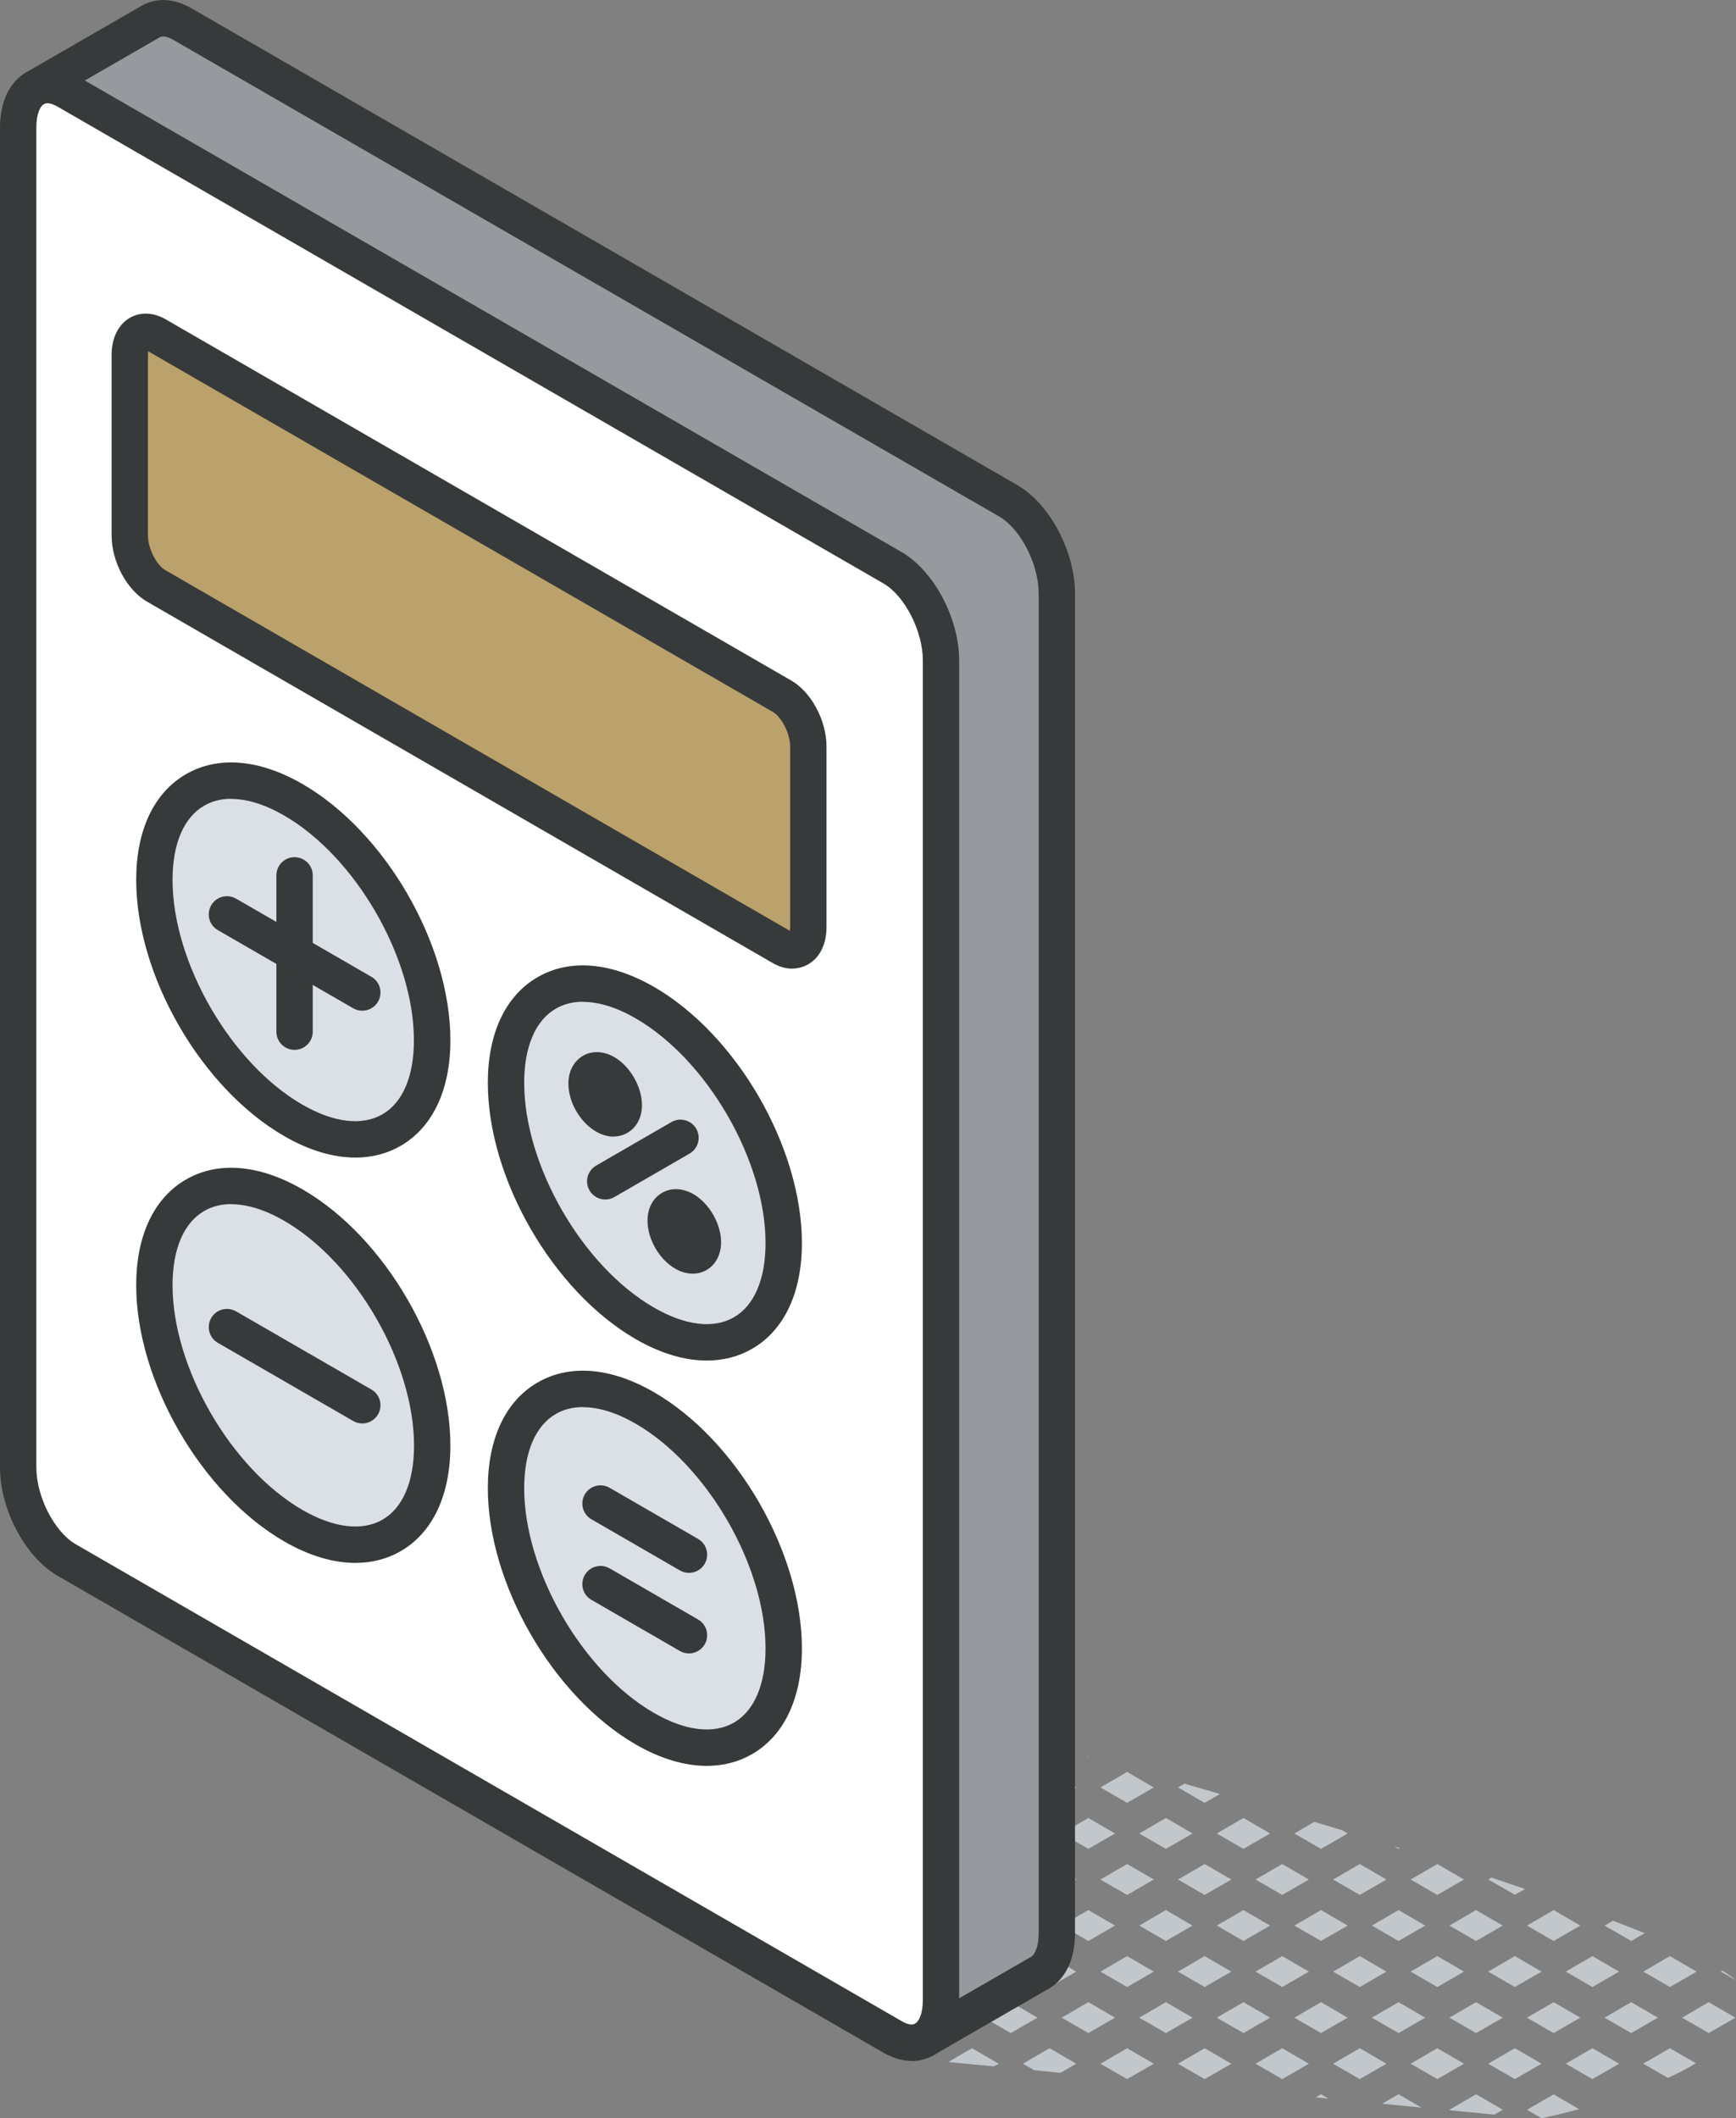
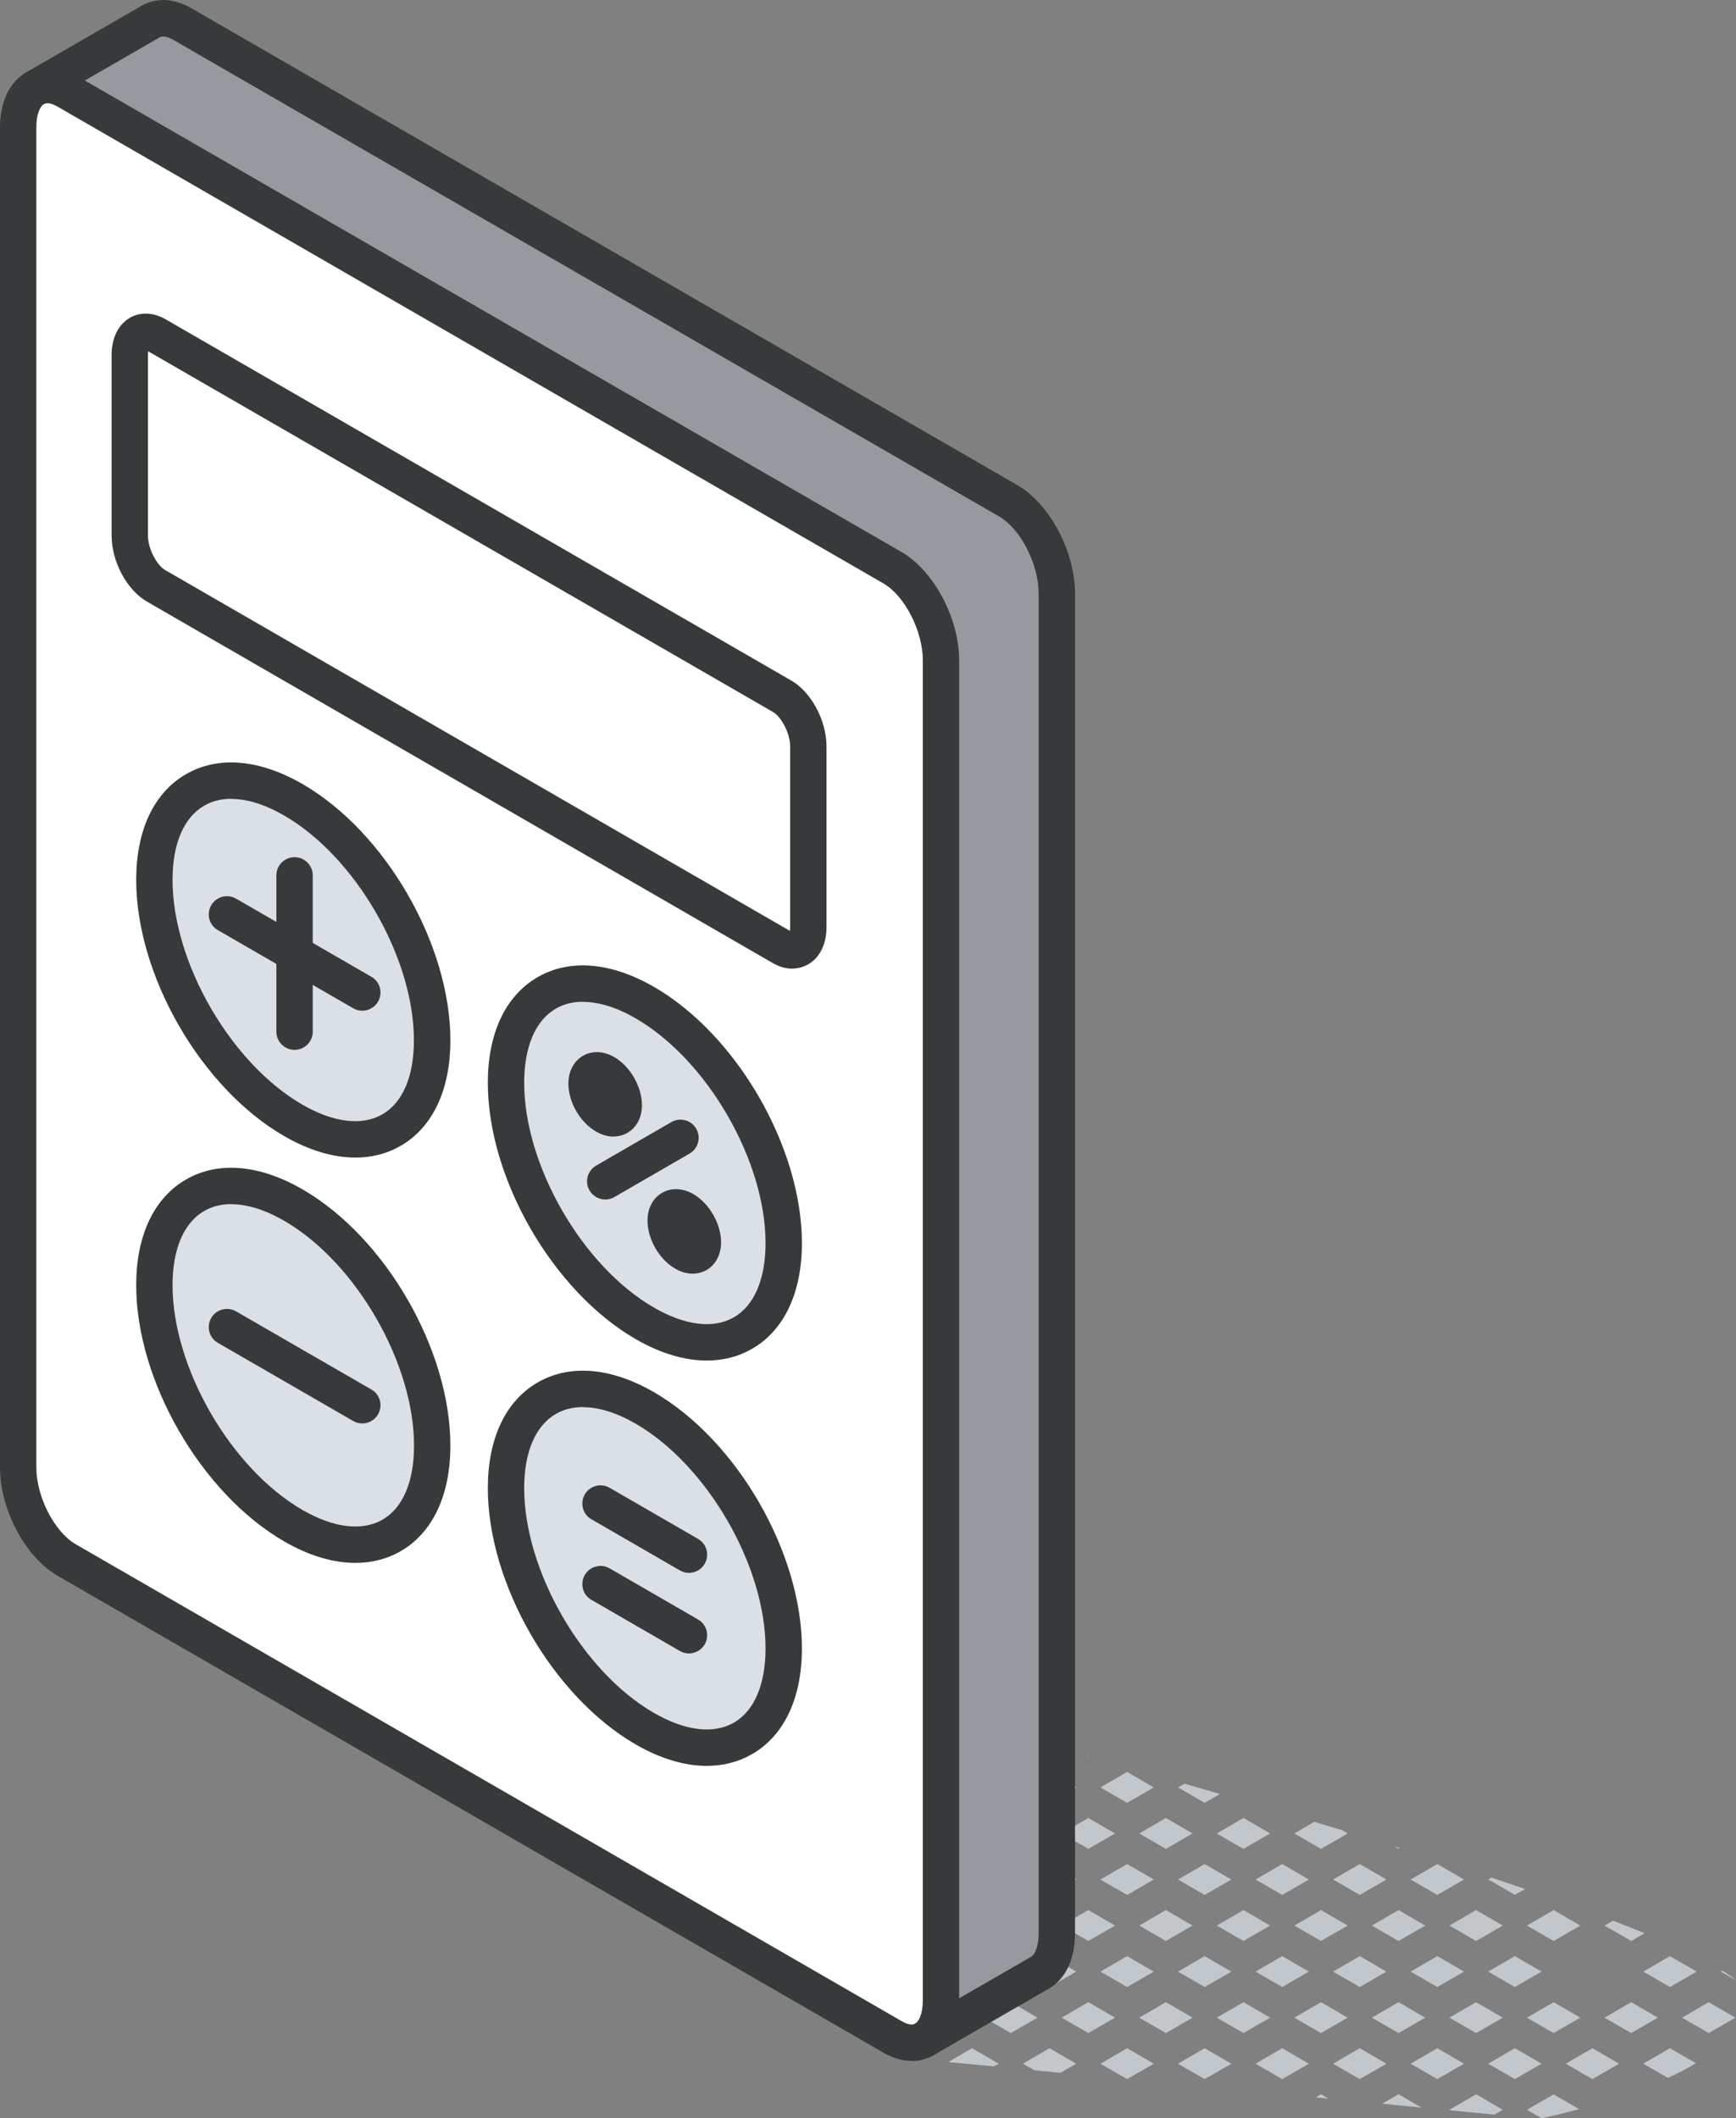
<svg xmlns="http://www.w3.org/2000/svg" id="Layer_2" viewBox="0 0 143.27 174.8">
  <rect x="0" y="0" width="143.27" height="174.8" fill="#808080" stroke="none" />
  <defs>
    <style>.cls-1{fill:#fff;}.cls-2{fill:#969a9e;}.cls-3{fill:#bba16b;}.cls-4{fill:#c2c7cc;}.cls-5{fill:#dae0e5;}.cls-6{fill:#373a3a;}</style>
  </defs>
  <g id="icons">
    <g>
      <g>
        <polygon class="cls-4" points="138.82 166.51 141.02 167.78 143.22 166.51 141.02 165.23 138.82 166.51" />
        <path class="cls-4" d="M142.15,162.63l-.13,.08,1.25,.72c-.3-.25-.67-.52-1.12-.8Z" />
        <path class="cls-4" d="M132.42,158.91l2.2,1.27,1.11-.64c-.82-.34-1.69-.68-2.61-1.03l-.69,.4Z" />
        <path class="cls-4" d="M135.62,170.31l2.03,1.17c.81-.37,1.59-.77,2.31-1.21l-2.14-1.24-2.2,1.27Z" />
        <polygon class="cls-4" points="132.42 166.51 134.62 167.78 136.82 166.51 134.62 165.23 132.42 166.51" />
        <polygon class="cls-4" points="135.62 162.71 137.82 163.98 140.02 162.71 137.82 161.43 135.62 162.71" />
-         <polygon class="cls-4" points="131.42 161.43 129.22 162.71 131.42 163.98 133.62 162.71 131.42 161.43" />
        <polygon class="cls-4" points="126.02 158.91 128.22 160.18 130.42 158.91 128.22 157.63 126.02 158.91" />
        <polygon class="cls-4" points="131.42 169.03 129.22 170.31 131.42 171.58 133.62 170.31 131.42 169.03" />
        <polygon class="cls-4" points="126.02 166.51 128.22 167.78 130.42 166.51 128.22 165.23 126.02 166.51" />
        <path class="cls-4" d="M126.02,174.11l1.2,.7c.49-.1,1.62-.35,3.1-.75l-2.1-1.22-2.2,1.27Z" />
        <path class="cls-4" d="M123.08,154.95l-.26,.15,2.2,1.27,.84-.48c-.9-.31-1.83-.62-2.78-.94Z" />
        <polygon class="cls-4" points="121.82 157.63 119.62 158.91 121.82 160.18 124.02 158.91 121.82 157.63" />
        <polygon class="cls-4" points="122.82 170.31 125.02 171.58 127.22 170.31 125.02 169.03 122.82 170.31" />
        <polygon class="cls-4" points="119.62 166.51 121.82 167.78 124.02 166.51 121.82 165.23 119.62 166.51" />
        <polygon class="cls-4" points="122.82 162.71 125.02 163.98 127.22 162.71 125.02 161.43 122.82 162.71" />
        <polygon class="cls-4" points="119.62 174.11 119.71 174.16 123.33 174.51 124.02 174.11 121.82 172.83 119.62 174.11" />
        <polygon class="cls-4" points="118.62 153.83 116.42 155.11 118.62 156.38 120.82 155.11 118.62 153.83" />
        <polygon class="cls-4" points="115.52 152.52 115.09 152.38 115.42 152.58 115.52 152.52" />
        <polygon class="cls-4" points="115.42 160.18 117.62 158.91 115.42 157.63 113.22 158.91 115.42 160.18" />
        <polygon class="cls-4" points="118.62 169.03 116.42 170.31 118.62 171.58 120.82 170.31 118.62 169.03" />
        <polygon class="cls-4" points="115.42 165.23 113.22 166.51 115.42 167.78 117.62 166.51 115.42 165.23" />
        <polygon class="cls-4" points="118.62 161.43 116.42 162.71 118.62 163.98 120.82 162.71 118.62 161.43" />
        <polygon class="cls-4" points="114.07 173.61 117.31 173.93 115.42 172.83 114.07 173.61" />
        <polygon class="cls-4" points="110.02 155.11 112.22 156.38 114.42 155.11 112.22 153.83 110.02 155.11" />
        <polygon class="cls-4" points="110.79 151.05 108.47 150.35 106.82 151.31 109.02 152.58 111.22 151.31 110.79 151.05" />
        <polygon class="cls-4" points="106.82 158.91 109.02 160.18 111.22 158.91 109.02 157.63 106.82 158.91" />
        <polygon class="cls-4" points="110.02 170.31 112.22 171.58 114.42 170.31 112.22 169.03 110.02 170.31" />
        <polygon class="cls-4" points="106.82 166.51 109.02 167.78 111.22 166.51 109.02 165.23 106.82 166.51" />
        <polygon class="cls-4" points="110.02 162.71 112.22 163.98 114.42 162.71 112.22 161.43 110.02 162.71" />
        <polygon class="cls-4" points="109.02 172.83 108.59 173.09 109.63 173.19 109.02 172.83" />
        <polygon class="cls-4" points="105.82 153.83 103.62 155.11 105.82 156.38 108.02 155.11 105.82 153.83" />
        <polygon class="cls-4" points="100.42 151.31 102.62 152.58 104.82 151.31 102.62 150.03 100.42 151.31" />
        <polygon class="cls-4" points="102.62 157.63 100.42 158.91 102.62 160.18 104.82 158.91 102.62 157.63" />
        <polygon class="cls-4" points="105.82 169.03 103.62 170.31 105.82 171.58 108.02 170.31 105.82 169.03" />
        <polygon class="cls-4" points="100.42 166.51 102.62 167.78 104.82 166.51 102.62 165.23 100.42 166.51" />
        <polygon class="cls-4" points="103.62 162.71 105.82 163.98 108.02 162.71 105.82 161.43 103.62 162.71" />
        <polygon class="cls-4" points="96.22 152.58 98.42 151.31 96.22 150.03 94.02 151.31 96.22 152.58" />
        <polygon class="cls-4" points="99.42 148.78 100.68 148.05 97.75 147.2 97.22 147.51 99.42 148.78" />
        <polygon class="cls-4" points="93.02 148.78 95.22 147.51 93.02 146.23 90.82 147.51 93.02 148.78" />
        <polygon class="cls-4" points="94.02 158.91 96.22 160.18 98.42 158.91 96.22 157.63 94.02 158.91" />
        <polygon class="cls-4" points="99.42 156.38 101.62 155.11 99.42 153.83 97.22 155.11 99.42 156.38" />
        <polygon class="cls-4" points="93.02 156.38 95.22 155.11 93.02 153.83 90.82 155.11 93.02 156.38" />
        <polygon class="cls-4" points="94.02 166.51 96.22 167.78 98.42 166.51 96.22 165.23 94.02 166.51" />
        <polygon class="cls-4" points="97.22 162.71 99.42 163.98 101.62 162.71 99.42 161.43 97.22 162.71" />
        <polygon class="cls-4" points="90.82 162.71 93.02 163.98 95.22 162.71 93.02 161.43 90.82 162.71" />
        <polygon class="cls-4" points="99.42 171.58 101.62 170.31 99.42 169.03 97.22 170.31 99.42 171.58" />
        <polygon class="cls-4" points="93.02 171.58 95.22 170.31 93.02 169.03 90.82 170.31 93.02 171.58" />
        <polygon class="cls-4" points="89.86 144.95 89.7 144.91 89.82 144.98 89.86 144.95" />
        <polygon class="cls-4" points="89.82 152.58 92.02 151.31 89.82 150.03 87.62 151.31 89.82 152.58" />
        <polygon class="cls-4" points="87.62 158.91 89.82 160.18 92.02 158.91 89.82 157.63 87.62 158.91" />
        <polygon class="cls-4" points="87.62 166.51 89.82 167.78 92.02 166.51 89.82 165.23 87.62 166.51" />
        <polygon class="cls-4" points="81.22 143.71 83.42 144.98 85.55 143.75 82.57 142.92 81.22 143.71" />
        <polygon class="cls-4" points="81.22 151.31 83.42 152.58 85.62 151.31 83.42 150.03 81.22 151.31" />
        <polygon class="cls-4" points="84.42 147.51 86.62 148.78 88.82 147.51 86.62 146.23 84.42 147.51" />
        <polygon class="cls-4" points="81.22 158.91 83.42 160.18 85.62 158.91 83.42 157.63 81.22 158.91" />
        <polygon class="cls-4" points="86.62 156.38 88.82 155.11 86.62 153.83 84.42 155.11 86.62 156.38" />
        <polygon class="cls-4" points="81.22 166.51 83.42 167.78 85.62 166.51 83.42 165.23 81.22 166.51" />
        <polygon class="cls-4" points="84.42 162.71 86.62 163.98 88.82 162.71 86.62 161.43 84.42 162.71" />
        <polygon class="cls-4" points="85.36 170.85 87.52 171.06 88.82 170.31 86.62 169.03 84.42 170.31 85.36 170.85" />
        <polygon class="cls-4" points="74.82 143.71 77.02 144.98 79.22 143.71 77.02 142.43 74.82 143.71" />
        <polygon class="cls-4" points="74.82 151.31 77.02 152.58 79.22 151.31 77.02 150.03 74.82 151.31" />
        <polygon class="cls-4" points="78.02 147.51 80.22 148.78 82.42 147.51 80.22 146.23 78.02 147.51" />
        <polygon class="cls-4" points="74.82 158.91 77.02 160.18 79.22 158.91 77.02 157.63 74.82 158.91" />
        <polygon class="cls-4" points="80.22 156.38 82.42 155.11 80.22 153.83 78.02 155.11 80.22 156.38" />
        <polygon class="cls-4" points="78.26 170.17 82.03 170.53 82.42 170.31 80.22 169.03 78.26 170.17" />
        <polygon class="cls-4" points="74.82 166.51 77.02 167.78 79.22 166.51 77.02 165.23 74.82 166.51" />
        <polygon class="cls-4" points="78.02 162.71 80.22 163.98 82.42 162.71 80.22 161.43 78.02 162.71" />
        <polygon class="cls-4" points="68.42 143.71 70.62 144.98 72.82 143.71 70.62 142.43 68.42 143.71" />
        <polygon class="cls-4" points="73.82 141.18 74.57 140.74 71.76 139.99 73.82 141.18" />
        <polygon class="cls-4" points="68.42 151.31 70.62 152.58 72.82 151.31 70.62 150.03 68.42 151.31" />
        <polygon class="cls-4" points="71.62 147.51 73.82 148.78 76.02 147.51 73.82 146.23 71.62 147.51" />
        <polygon class="cls-4" points="68.42 158.91 70.62 160.18 72.82 158.91 70.62 157.63 68.42 158.91" />
        <polygon class="cls-4" points="73.82 156.38 76.02 155.11 73.82 153.83 71.62 155.11 73.82 156.38" />
        <polygon class="cls-4" points="73.51 169.21 73.87 169.74 75.28 169.88 73.82 169.03 73.51 169.21" />
        <polygon class="cls-4" points="72 166.98 72.82 166.51 70.96 165.43 72 166.98" />
        <polygon class="cls-4" points="71.62 162.71 73.82 163.98 76.02 162.71 73.82 161.43 71.62 162.71" />
        <polygon class="cls-4" points="62.02 143.71 64.22 144.98 66.42 143.71 64.22 142.43 62.02 143.71" />
        <polygon class="cls-4" points="67.42 141.18 69.62 139.91 68.04 138.99 67.19 138.77 65.22 139.91 67.42 141.18" />
        <polygon class="cls-4" points="62.02 151.31 64.22 152.58 66.42 151.31 64.22 150.03 62.02 151.31" />
        <polygon class="cls-4" points="65.22 147.51 67.42 148.78 69.62 147.51 67.42 146.23 65.22 147.51" />
        <polygon class="cls-4" points="61.02 146.23 58.86 147.48 58.9 147.55 61.02 148.78 63.22 147.51 61.02 146.23" />
        <polygon class="cls-4" points="67.42 156.38 69.62 155.11 67.42 153.83 65.22 155.11 67.42 156.38" />
        <polygon class="cls-4" points="69.62 162.71 68.8 162.23 69.26 162.91 69.62 162.71" />
        <polygon class="cls-4" points="57.82 137.38 59.1 136.64 56.06 135.85 55.62 136.11 57.82 137.38" />
        <polygon class="cls-4" points="56.11 143.42 56.74 144.35 57.82 144.98 60.02 143.71 57.82 142.43 56.11 143.42" />
        <polygon class="cls-4" points="61.02 141.18 63.22 139.91 61.02 138.63 58.82 139.91 61.02 141.18" />
        <polygon class="cls-4" points="50.63 135.29 51.86 137.12 53.62 136.11 51.42 134.83 50.63 135.29" />
        <polygon class="cls-4" points="53.37 139.36 54.59 141.16 54.62 141.18 56.82 139.91 54.62 138.63 53.37 139.36" />
      </g>
      <g>
        <g>
          <path class="cls-2" d="M87.21,48.98v110.57c0,1.61-.54,2.74-1.38,3.24l-9.56,5.52h0c.84-.5,1.38-1.62,1.38-3.24V54.5c0-2.95-1.79-6.37-4-7.65L5.5,7.5c-1-.58-1.92-.62-2.62-.21h0L12.43,1.78c.71-.41,1.62-.37,2.63,.21L83.22,41.34c2.2,1.28,4,4.69,4,7.65Z" />
          <path class="cls-1" d="M76.28,168.3c-.71,.41-1.61,.38-2.62-.2L5.5,128.74c-2.21-1.28-4-4.69-4-7.64V10.52c0-1.61,.54-2.74,1.38-3.23,.7-.41,1.61-.37,2.62,.21L73.66,46.85c2.2,1.28,4,4.69,4,7.65v110.57c0,1.61-.54,2.74-1.38,3.23Z" />
-           <path class="cls-3" d="M66.71,61.62v14.9c0,1.61-.98,2.35-2.18,1.66L12.9,48.36c-1.21-.69-2.19-2.56-2.19-4.18v-14.89c0-1.6,.98-2.34,2.19-1.65l51.63,29.81c1.2,.69,2.18,2.57,2.18,4.17Z" />
          <path class="cls-5" d="M53.21,82.73c6.33,3.66,11.46,12.54,11.46,19.85s-5.14,10.27-11.46,6.62c-6.33-3.66-11.45-12.54-11.45-19.85s5.13-10.27,11.45-6.62Zm3.27,20.67c.84,.49,1.53,.08,1.53-.9s-.69-2.17-1.53-2.66c-.86-.49-1.54-.09-1.54,.89s.68,2.17,1.54,2.67Zm-6.53-11.32c.85,.49,1.53,.09,1.53-.89s-.69-2.17-1.53-2.66c-.86-.49-1.54-.09-1.54,.89s.69,2.17,1.54,2.66Z" />
          <path class="cls-5" d="M53.21,116.19c6.33,3.66,11.46,12.54,11.46,19.85s-5.14,10.27-11.46,6.62c-6.33-3.66-11.45-12.54-11.45-19.85s5.13-10.27,11.45-6.62Z" />
          <path class="cls-5" d="M24.21,66c6.33,3.65,11.46,12.54,11.46,19.85s-5.14,10.26-11.46,6.61c-6.33-3.65-11.46-12.54-11.46-19.85s5.14-10.27,11.46-6.61Z" />
          <path class="cls-5" d="M24.21,99.45c6.33,3.65,11.46,12.54,11.46,19.85s-5.14,10.26-11.46,6.61c-6.33-3.66-11.46-12.54-11.46-19.85s5.14-10.27,11.46-6.61Z" />
        </g>
        <g>
          <path class="cls-6" d="M75.24,170.08c-.75,0-1.54-.23-2.33-.68L4.75,130.04c-2.66-1.53-4.75-5.46-4.75-8.93V10.52c0-2.09,.77-3.74,2.13-4.52,1.19-.69,2.69-.62,4.12,.21L74.41,45.56c2.66,1.54,4.75,5.47,4.75,8.95v110.57c0,2.09-.78,3.74-2.13,4.53-.55,.32-1.16,.48-1.79,.48ZM3.91,8.52c-.1,0-.2,.02-.28,.06-.29,.17-.63,.78-.63,1.93V121.1c0,2.42,1.49,5.32,3.25,6.34l68.17,39.36c.27,.16,.78,.4,1.11,.2,.29-.17,.63-.78,.63-1.93V54.5c0-2.42-1.49-5.33-3.25-6.35L4.75,8.8c-.17-.1-.53-.28-.83-.28Z" />
          <path class="cls-6" d="M65.4,79.94c-.53,0-1.09-.15-1.62-.46L12.15,49.66c-1.67-.95-2.94-3.3-2.94-5.48v-14.89c0-1.39,.55-2.5,1.5-3.06,.87-.5,1.94-.46,2.94,.11l51.63,29.81c1.67,.95,2.93,3.3,2.93,5.46v14.9c0,1.4-.55,2.52-1.51,3.07-.4,.23-.85,.35-1.31,.35ZM12.23,28.99c-.01,.08-.02,.18-.02,.3v14.89c0,1.16,.77,2.5,1.43,2.87l51.55,29.77c.01-.08,.02-.18,.02-.31v-14.9c0-1.15-.77-2.49-1.43-2.86L12.23,28.99Z" />
          <path class="cls-6" d="M29.33,95.53c-1.83,0-3.83-.59-5.87-1.77-6.85-3.95-12.22-13.24-12.22-21.15,0-4.09,1.46-7.19,4.11-8.72s6.06-1.24,9.61,.81c6.85,3.95,12.21,13.24,12.21,21.15,0,4.09-1.46,7.18-4.1,8.71-1.12,.65-2.39,.97-3.74,.97Zm-10.24-29.61c-.83,0-1.59,.19-2.24,.57-1.68,.97-2.61,3.14-2.61,6.12,0,6.82,4.81,15.14,10.71,18.55,2.58,1.49,4.93,1.77,6.61,.8,1.68-.97,2.6-3.14,2.6-6.11,0-6.82-4.81-15.14-10.71-18.55-1.57-.91-3.06-1.37-4.37-1.37Z" />
          <path class="cls-6" d="M58.33,112.28c-1.83,0-3.83-.59-5.87-1.77-6.84-3.96-12.2-13.25-12.2-21.15,0-4.09,1.46-7.19,4.11-8.72,2.65-1.53,6.05-1.24,9.6,.8,6.85,3.96,12.21,13.25,12.21,21.15,0,4.09-1.46,7.19-4.11,8.72-1.12,.65-2.39,.97-3.74,.97Zm-10.22-29.61c-.83,0-1.59,.19-2.24,.57-1.68,.97-2.61,3.15-2.61,6.12,0,6.81,4.8,15.14,10.71,18.55,2.58,1.49,4.92,1.77,6.6,.8,1.68-.97,2.61-3.15,2.61-6.12,0-6.81-4.81-15.13-10.72-18.55-1.57-.91-3.05-1.36-4.35-1.36Z" />
          <path class="cls-6" d="M29.33,128.98c-1.83,0-3.83-.59-5.87-1.77-6.85-3.96-12.22-13.25-12.22-21.15,0-4.09,1.46-7.19,4.11-8.72,2.65-1.53,6.06-1.24,9.61,.81,6.85,3.95,12.21,13.24,12.21,21.15,0,4.09-1.46,7.18-4.1,8.71-1.12,.65-2.39,.97-3.74,.97Zm-10.24-29.61c-.83,0-1.59,.19-2.24,.57-1.68,.97-2.61,3.14-2.61,6.12,0,6.81,4.81,15.13,10.72,18.55,2.58,1.49,4.93,1.77,6.61,.8,1.68-.97,2.6-3.14,2.6-6.11,0-6.82-4.81-15.14-10.71-18.55-1.57-.91-3.06-1.37-4.37-1.37Z" />
          <path class="cls-6" d="M58.33,145.73c-1.83,0-3.83-.59-5.87-1.77-6.84-3.96-12.2-13.25-12.2-21.15,0-4.09,1.46-7.19,4.11-8.72,2.65-1.53,6.05-1.25,9.6,.8,6.85,3.96,12.21,13.25,12.21,21.15,0,4.09-1.46,7.19-4.11,8.72-1.12,.65-2.39,.97-3.74,.97Zm-10.22-29.61c-.83,0-1.59,.19-2.24,.57-1.68,.97-2.61,3.15-2.61,6.12,0,6.81,4.8,15.14,10.71,18.55,2.58,1.49,4.92,1.77,6.6,.8,1.68-.97,2.61-3.15,2.61-6.12,0-6.81-4.81-15.13-10.72-18.55-1.57-.91-3.05-1.36-4.35-1.36Z" />
          <path class="cls-6" d="M24.31,86.64c-.83,0-1.5-.67-1.5-1.5v-12.9c0-.83,.67-1.5,1.5-1.5s1.5,.67,1.5,1.5v12.9c0,.83-.67,1.5-1.5,1.5Z" />
          <path class="cls-6" d="M29.9,83.41c-.25,0-.51-.06-.75-.2l-11.17-6.45c-.72-.41-.96-1.33-.55-2.05,.41-.72,1.33-.96,2.05-.55l11.17,6.45c.72,.41,.96,1.33,.55,2.05-.28,.48-.78,.75-1.3,.75Z" />
          <path class="cls-6" d="M29.9,117.47c-.25,0-.51-.06-.75-.2l-11.17-6.45c-.72-.41-.96-1.33-.55-2.05,.41-.72,1.33-.96,2.05-.55l11.17,6.45c.72,.41,.96,1.33,.55,2.05-.28,.48-.78,.75-1.3,.75Z" />
          <path class="cls-6" d="M56.86,129.8c-.25,0-.51-.06-.75-.2l-7.3-4.22c-.72-.41-.96-1.33-.55-2.05,.42-.72,1.33-.96,2.05-.55l7.3,4.22c.72,.41,.96,1.33,.55,2.05-.28,.48-.78,.75-1.3,.75Z" />
          <path class="cls-6" d="M56.86,136.45c-.25,0-.51-.06-.75-.2l-7.3-4.22c-.72-.41-.96-1.33-.55-2.05,.42-.72,1.33-.96,2.05-.55l7.3,4.22c.72,.41,.96,1.33,.55,2.05-.28,.48-.78,.75-1.3,.75Z" />
          <path class="cls-6" d="M49.95,98.99c-.52,0-1.02-.27-1.3-.75-.41-.72-.17-1.63,.55-2.05l6.21-3.59c.72-.41,1.63-.17,2.05,.55,.41,.72,.17,1.63-.55,2.05l-6.21,3.59c-.24,.14-.49,.2-.75,.2Z" />
          <path class="cls-6" d="M50.64,93.8c-.47,0-.96-.14-1.44-.41-1.33-.77-2.29-2.43-2.29-3.96,0-1.02,.44-1.85,1.2-2.3,.76-.44,1.71-.4,2.59,.11,1.3,.75,2.28,2.45,2.28,3.96,0,1.02-.44,1.85-1.2,2.29-.35,.2-.74,.3-1.14,.3Z" />
          <path class="cls-6" d="M57.16,105.11c-.47,0-.96-.14-1.43-.41-1.33-.77-2.29-2.43-2.29-3.97,0-1.02,.44-1.85,1.2-2.29,.76-.44,1.71-.4,2.59,.11,1.3,.75,2.28,2.45,2.28,3.96,0,1.02-.44,1.86-1.2,2.3-.35,.2-.74,.3-1.15,.3Z" />
          <path class="cls-6" d="M76.28,169.81c-.52,0-1.02-.27-1.3-.75-.41-.72-.17-1.64,.55-2.06l9.56-5.51c.29-.17,.63-.78,.63-1.94V48.98c0-2.42-1.49-5.33-3.25-6.35L14.3,3.29c-.23-.13-.78-.41-1.12-.21L3.63,8.59c-.72,.41-1.64,.16-2.05-.55-.41-.72-.17-1.63,.55-2.05L11.68,.48c1.21-.7,2.68-.63,4.13,.21L83.97,40.04c2.66,1.54,4.75,5.47,4.75,8.95v110.57c0,2.09-.77,3.74-2.12,4.53l-9.56,5.52c-.24,.14-.49,.2-.75,.2Z" />
        </g>
      </g>
    </g>
  </g>
</svg>